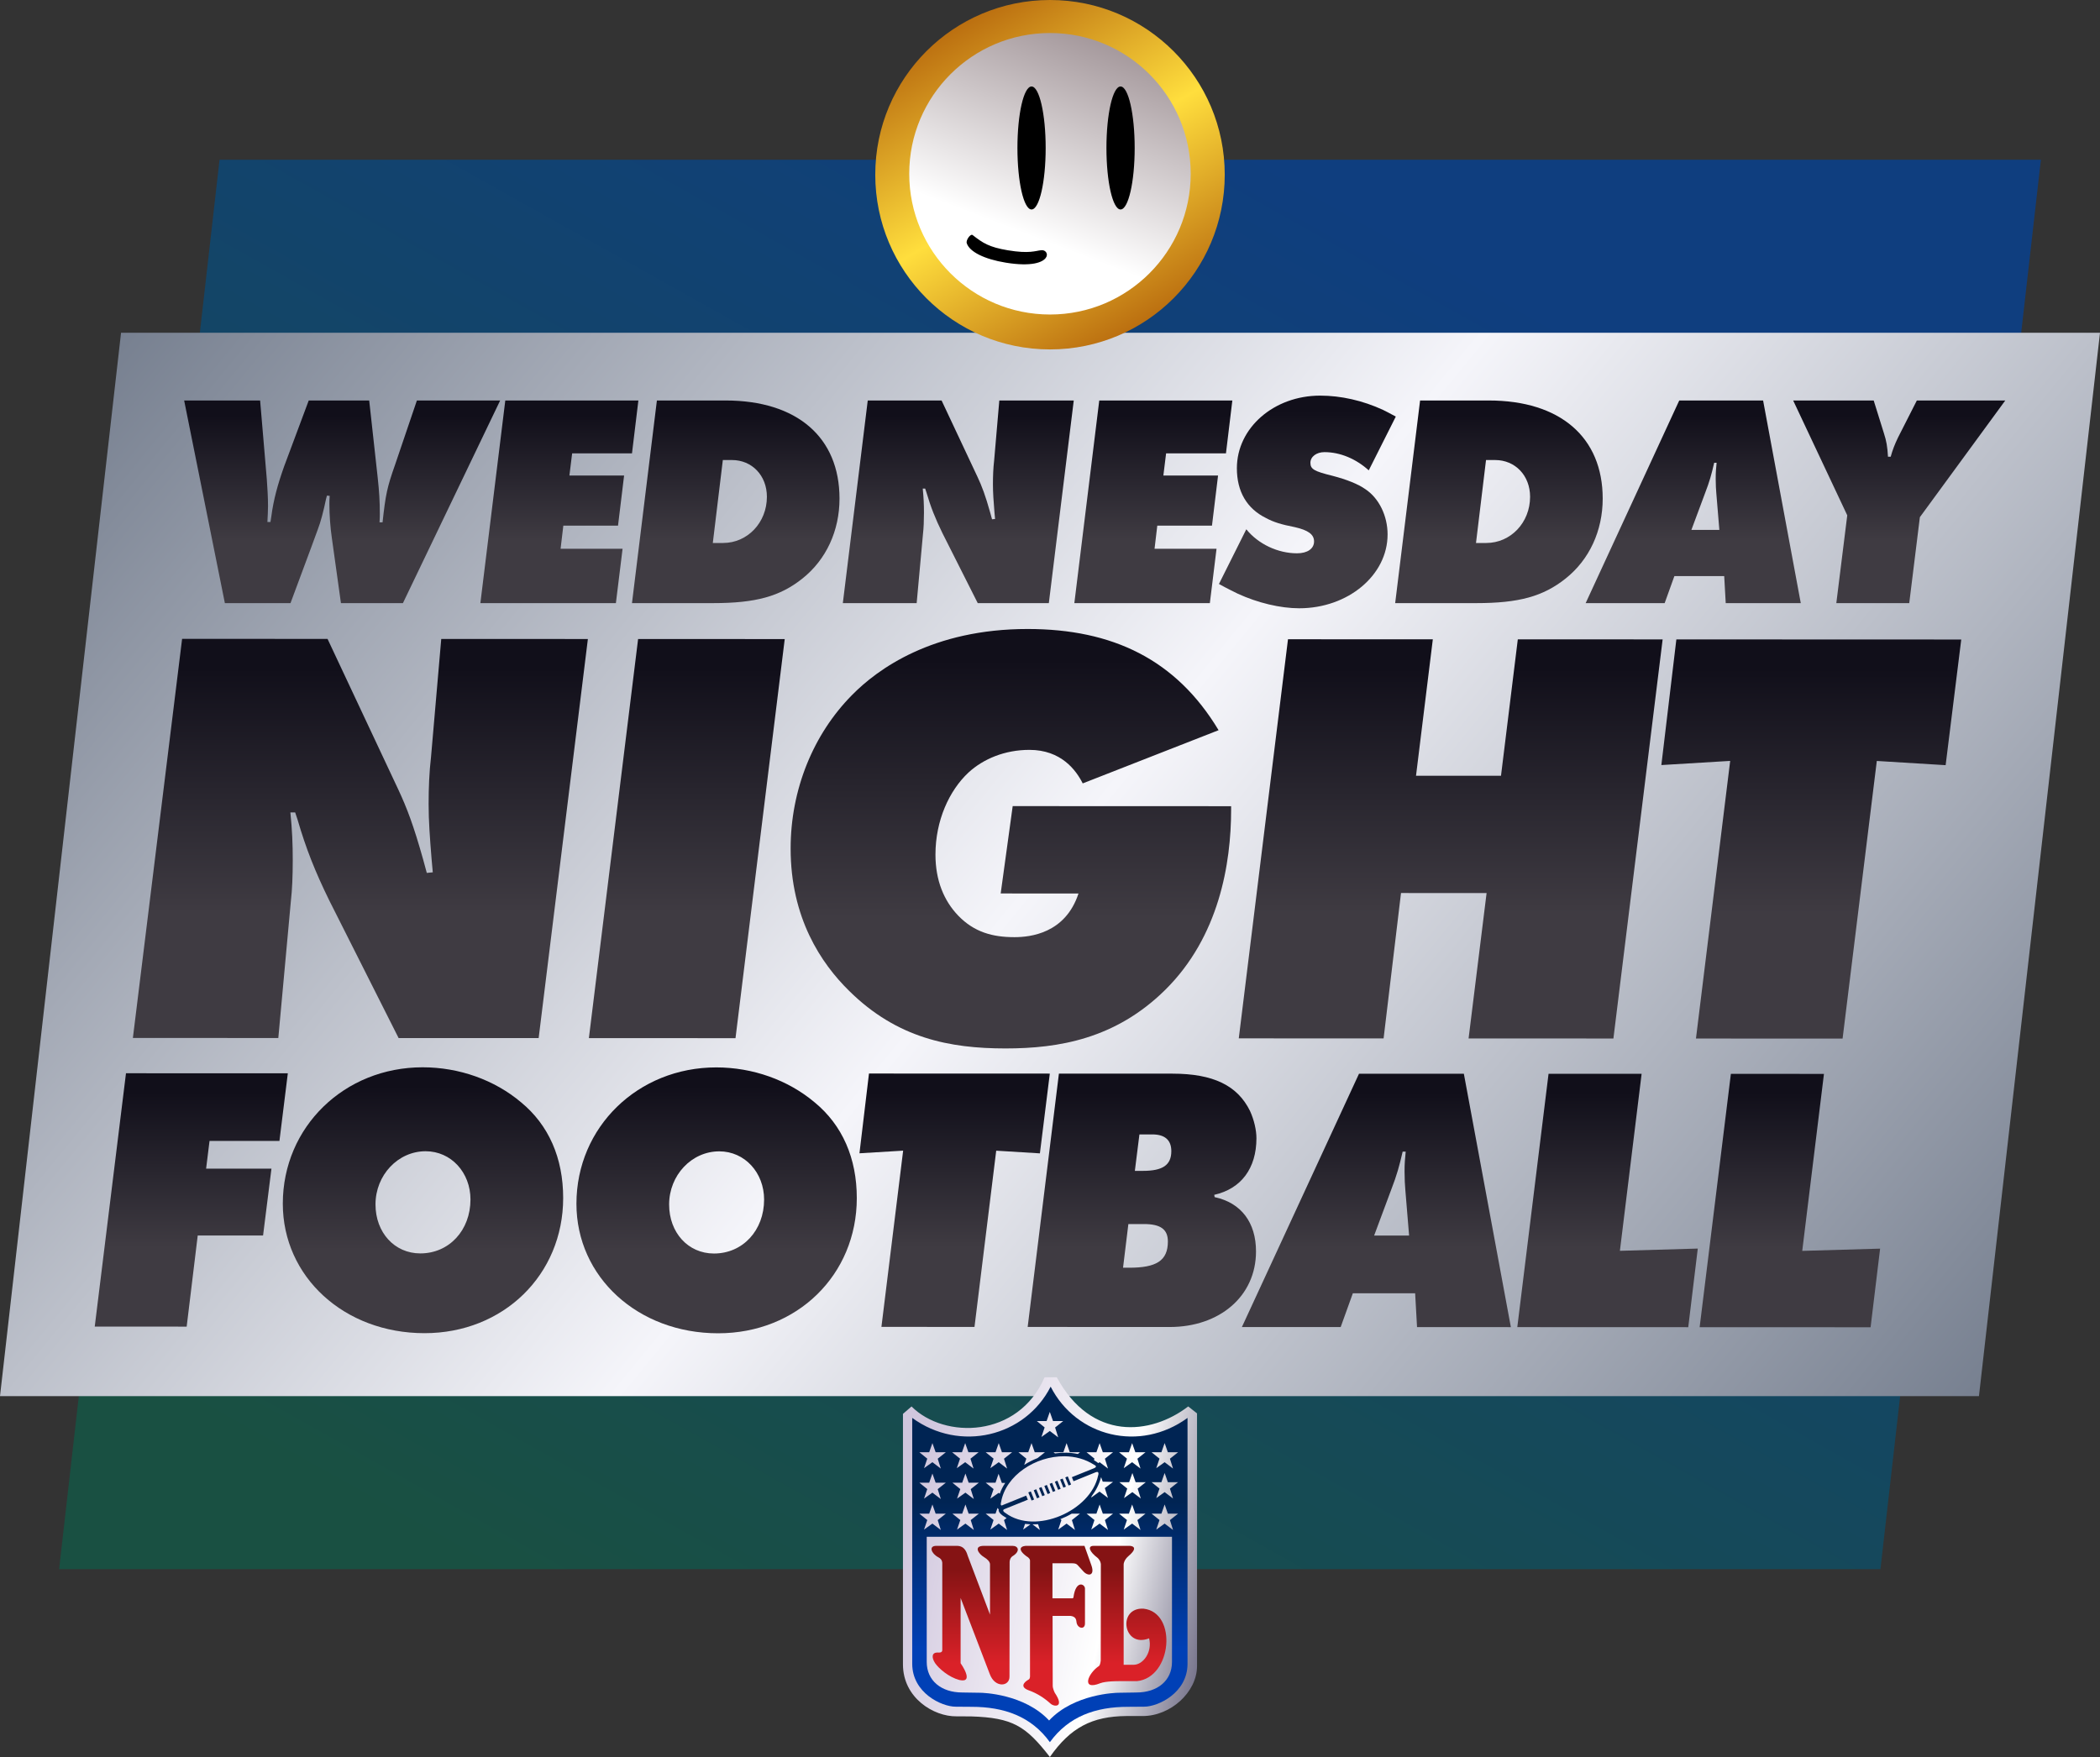
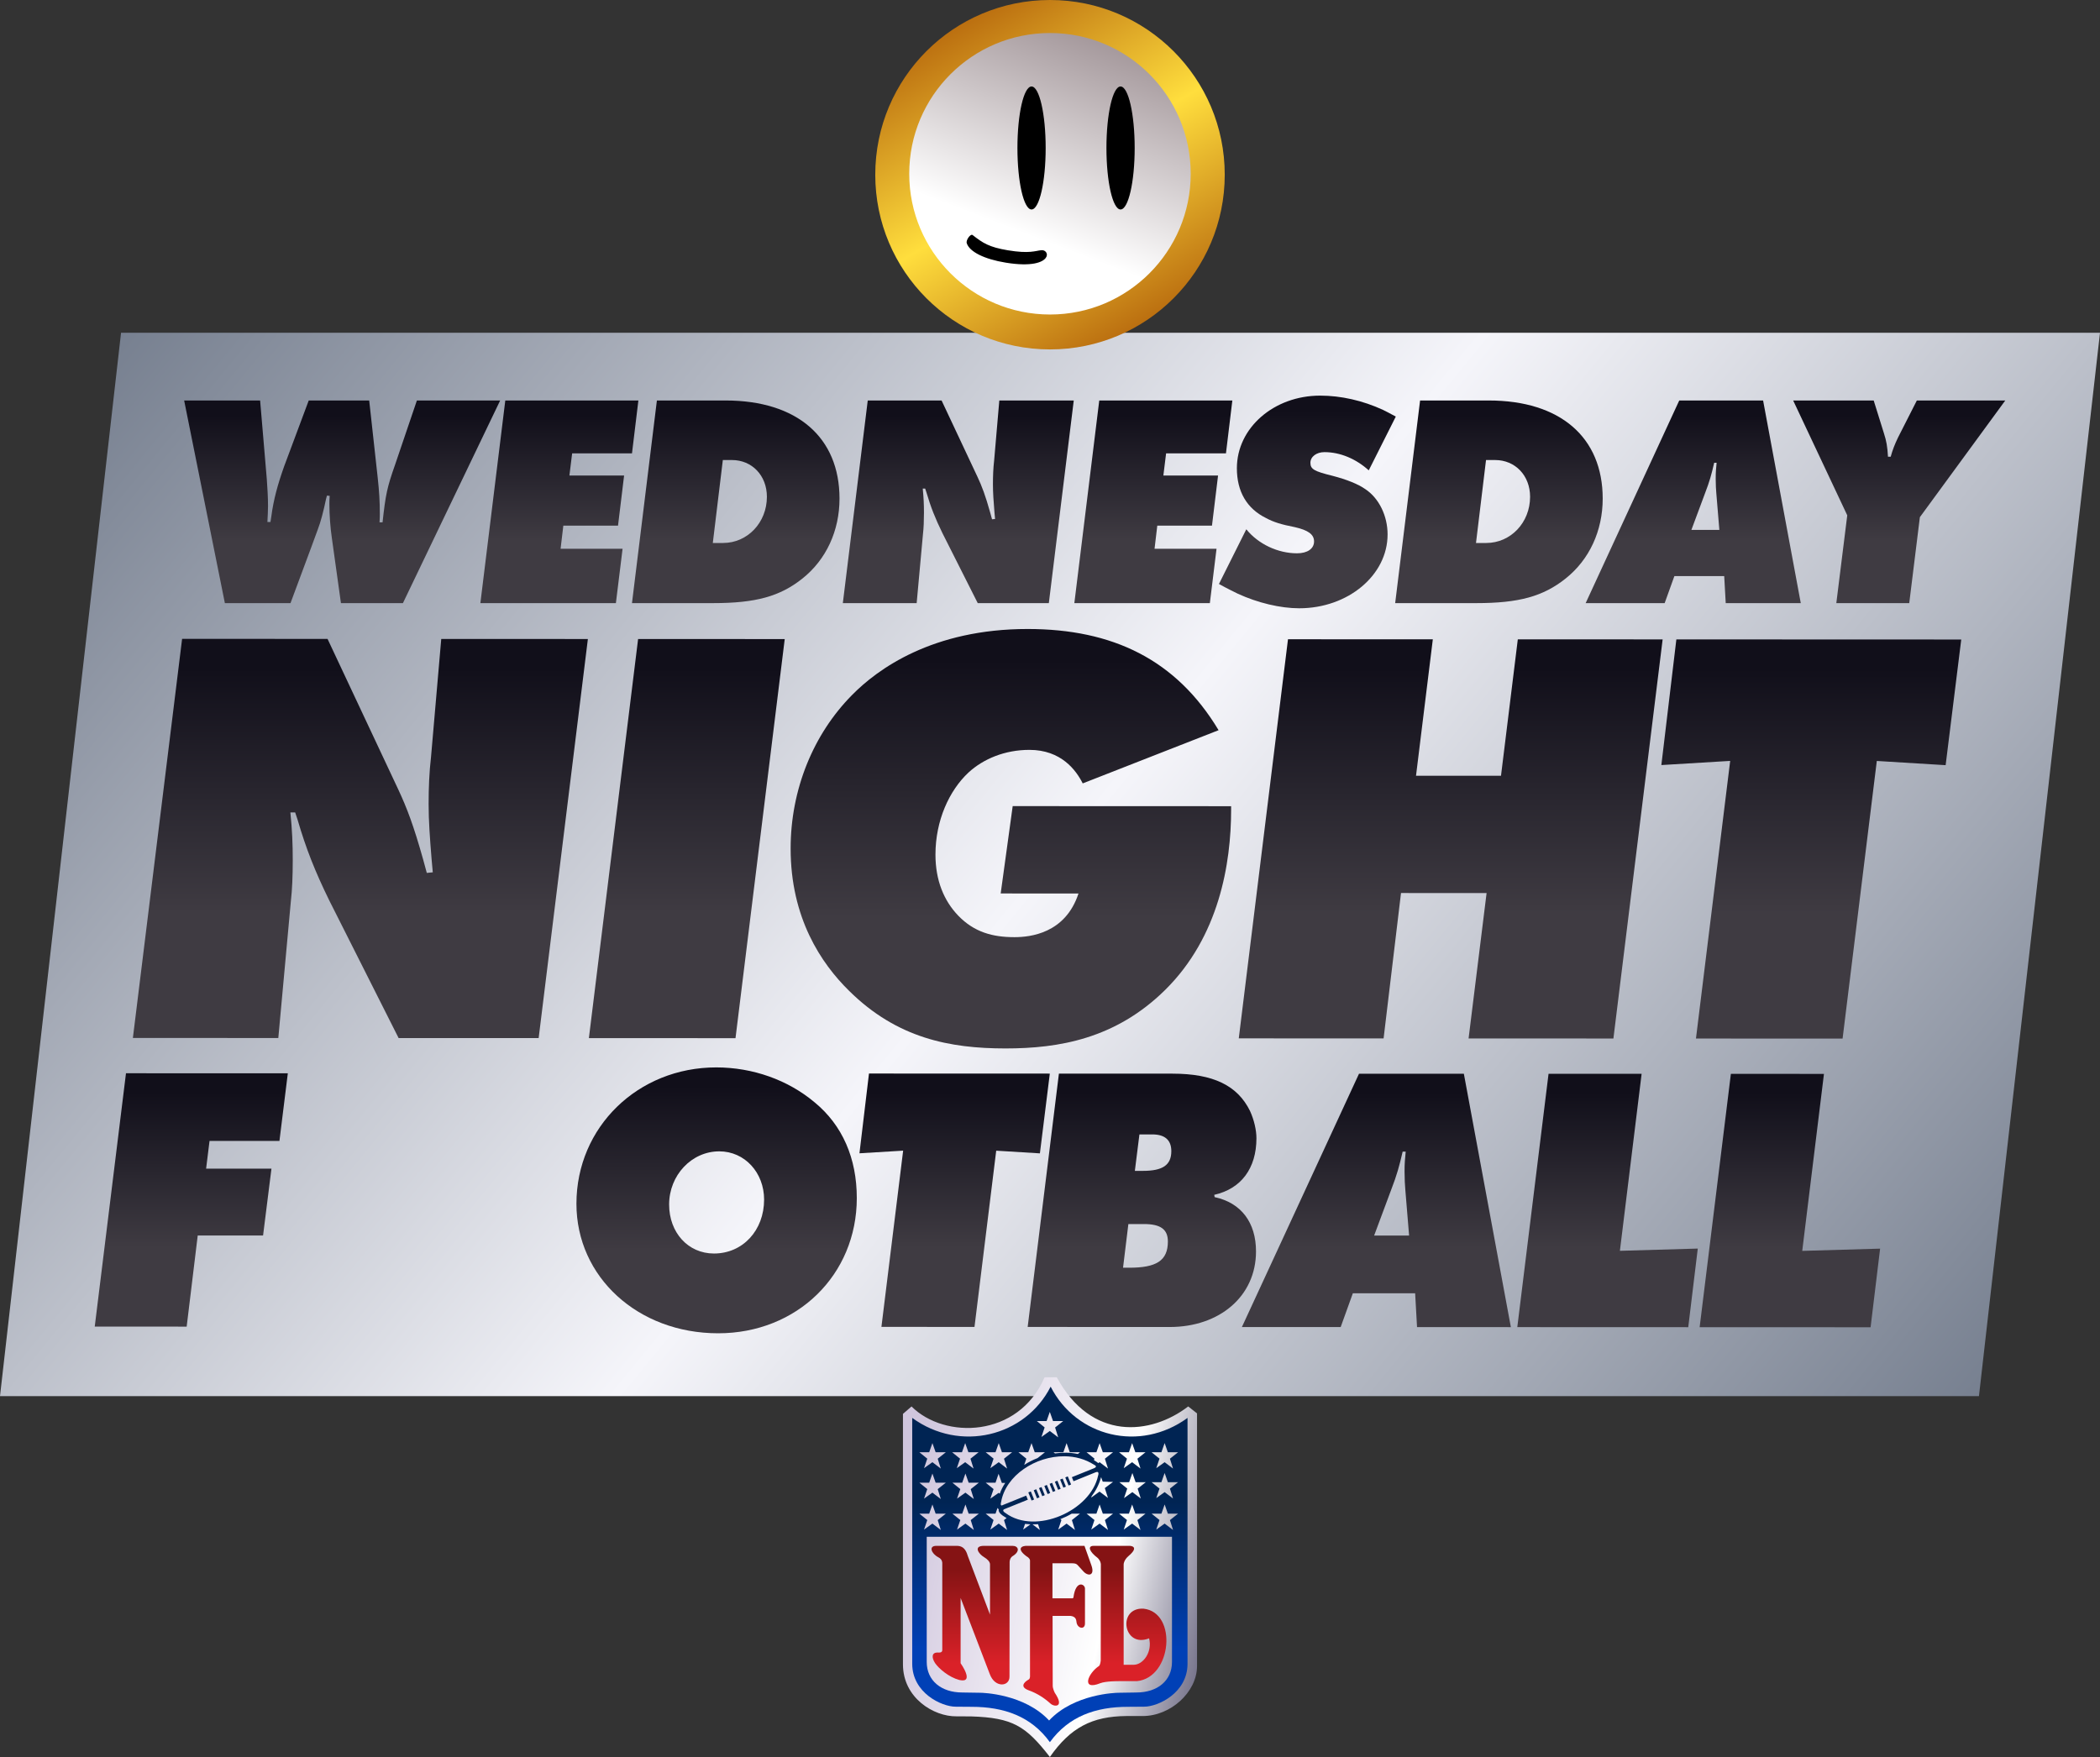
<svg xmlns="http://www.w3.org/2000/svg" xmlns:xlink="http://www.w3.org/1999/xlink" id="Layer_1" data-name="Layer 1" viewBox="0 0 478.014 400">
  <rect x="0" y="0" width="478.014" height="400" fill="#333333" stroke="none" />
  <defs>
    <linearGradient id="linear-gradient" x1="319.598" y1="52.787" x2="139.387" y2="374.824" gradientUnits="userSpaceOnUse">
      <stop offset="0" stop-color="#0f3e7f" />
      <stop offset="1" stop-color="#195042" />
    </linearGradient>
    <linearGradient id="linear-gradient-2" x1="53.07" y1="44.588" x2="424.944" y2="349.019" gradientUnits="userSpaceOnUse">
      <stop offset="0" stop-color="#778090" />
      <stop offset=".5" stop-color="#f5f5fa" />
      <stop offset="1" stop-color="#778090" />
    </linearGradient>
    <linearGradient id="linear-gradient-3" x1="223.821" y1="79.19" x2="252.795" y2="3.538" gradientUnits="userSpaceOnUse">
      <stop offset=".341" stop-color="#fff" />
      <stop offset="1" stop-color="#998b8f" />
    </linearGradient>
    <linearGradient id="linear-gradient-4" x1="258.897" y1="74.229" x2="219.113" y2="5.323" gradientUnits="userSpaceOnUse">
      <stop offset="0" stop-color="#bb6f10" />
      <stop offset=".5" stop-color="#ffde3d" />
      <stop offset="1" stop-color="#bb6f10" />
    </linearGradient>
    <linearGradient id="linear-gradient-5" x1="204.745" y1="349.403" x2="277.89" y2="364.802" gradientUnits="userSpaceOnUse">
      <stop offset="0" stop-color="#d0c6dd" />
      <stop offset=".66" stop-color="#fff" />
      <stop offset=".983" stop-color="#747189" />
    </linearGradient>
    <linearGradient id="linear-gradient-6" x1="238.979" y1="396.625" x2="238.979" y2="315.69" gradientUnits="userSpaceOnUse">
      <stop offset=".263" stop-color="#0040b6" />
      <stop offset=".677" stop-color="#002453" />
    </linearGradient>
    <linearGradient id="linear-gradient-7" x1="202.474" y1="360.189" x2="275.619" y2="375.588" xlink:href="#linear-gradient-5" />
    <linearGradient id="linear-gradient-8" x1="238.775" y1="388.311" x2="238.775" y2="351.928" gradientUnits="userSpaceOnUse">
      <stop offset=".263" stop-color="#da2128" />
      <stop offset=".849" stop-color="#851314" />
    </linearGradient>
    <linearGradient id="linear-gradient-9" x1="208.527" y1="331.438" x2="281.672" y2="346.836" xlink:href="#linear-gradient-5" />
    <linearGradient id="linear-gradient-10" x1="43.54" y1="302.023" x2="43.54" y2="244.34" gradientUnits="userSpaceOnUse">
      <stop offset=".313" stop-color="#3f3b42" />
      <stop offset=".927" stop-color="#110f1a" />
    </linearGradient>
    <linearGradient id="linear-gradient-11" x1="96.284" y1="303.513" x2="96.284" y2="242.981" xlink:href="#linear-gradient-10" />
    <linearGradient id="linear-gradient-12" x1="163.121" y1="303.538" x2="163.121" y2="243.006" xlink:href="#linear-gradient-10" />
    <linearGradient id="linear-gradient-13" x1="217.299" y1="302.09" x2="217.299" y2="244.403" xlink:href="#linear-gradient-10" />
    <linearGradient id="linear-gradient-14" x1="259.96" y1="302.107" x2="259.96" y2="244.42" xlink:href="#linear-gradient-10" />
    <linearGradient id="linear-gradient-15" x1="313.301" y1="302.136" x2="313.301" y2="244.445" xlink:href="#linear-gradient-10" />
    <linearGradient id="linear-gradient-16" x1="365.918" y1="302.151" x2="365.918" y2="244.461" xlink:href="#linear-gradient-10" />
    <linearGradient id="linear-gradient-17" x1="407.421" y1="302.167" x2="407.421" y2="244.477" xlink:href="#linear-gradient-10" />
    <linearGradient id="linear-gradient-18" x1="82.031" y1="236.336" x2="82.031" y2="145.441" xlink:href="#linear-gradient-10" />
    <linearGradient id="linear-gradient-19" x1="156.334" y1="236.353" x2="156.334" y2="145.48" xlink:href="#linear-gradient-10" />
    <linearGradient id="linear-gradient-20" x1="230.1" y1="238.691" x2="230.1" y2="143.197" xlink:href="#linear-gradient-10" />
    <linearGradient id="linear-gradient-21" x1="330.217" y1="236.428" x2="330.217" y2="145.535" xlink:href="#linear-gradient-10" />
    <linearGradient id="linear-gradient-22" x1="412.298" y1="236.447" x2="412.298" y2="145.568" xlink:href="#linear-gradient-10" />
    <linearGradient id="linear-gradient-23" x1="77.883" y1="137.308" x2="77.883" y2="91.176" xlink:href="#linear-gradient-10" />
    <linearGradient id="linear-gradient-24" x1="127.328" y1="137.308" x2="127.328" y2="91.176" xlink:href="#linear-gradient-10" />
    <linearGradient id="linear-gradient-25" x1="167.474" y1="137.308" x2="167.474" y2="91.176" xlink:href="#linear-gradient-10" />
    <linearGradient id="linear-gradient-26" x1="218.132" y1="137.308" x2="218.132" y2="91.176" xlink:href="#linear-gradient-10" />
    <linearGradient id="linear-gradient-27" x1="262.53" y1="137.308" x2="262.53" y2="91.176" xlink:href="#linear-gradient-10" />
    <linearGradient id="linear-gradient-28" x1="297.593" y1="138.484" x2="297.593" y2="90.07" xlink:href="#linear-gradient-10" />
    <linearGradient id="linear-gradient-29" x1="341.197" y1="137.308" x2="341.197" y2="91.176" xlink:href="#linear-gradient-10" />
    <linearGradient id="linear-gradient-30" x1="385.421" y1="137.308" x2="385.421" y2="91.176" xlink:href="#linear-gradient-10" />
    <linearGradient id="linear-gradient-31" x1="432.311" y1="137.308" x2="432.311" y2="91.176" xlink:href="#linear-gradient-10" />
  </defs>
-   <polygon points="428.039 357.238 13.455 357.238 49.975 36.37 464.559 36.37 428.039 357.238" fill="url(#linear-gradient)" />
  <polygon points="450.46 317.85 0 317.85 27.554 75.757 478.014 75.757 450.46 317.85" fill="url(#linear-gradient-2)" />
  <g>
    <circle cx="238.999" cy="39.56" r="34.127" fill="url(#linear-gradient-3)" />
    <path d="m239.007,0c-21.972,0-39.775,17.803-39.775,39.775s17.803,39.775,39.775,39.775,39.775-17.803,39.775-39.775S260.955,0,239.007,0Zm0,71.603c-17.7,0-32.043-14.343-32.043-32.043s14.343-32.043,32.043-32.043,32.027,14.367,32.027,32.043-14.327,32.043-32.027,32.043Z" fill="url(#linear-gradient-4)" />
    <g>
      <ellipse cx="234.807" cy="33.689" rx="3.214" ry="14.001" />
      <ellipse cx="255.068" cy="33.689" rx="3.214" ry="14.001" />
      <path d="m237.058,56.957c-1.408.143-2.721.843-7.645.024-4.335-.724-5.696-1.663-8.019-3.468-.469-.374-1.575,1.169-1.336,1.854.613,1.949,3.985,3.635,8.886,4.431,5.934.963,8.353-.095,9.077-1.058.7-.891-.024-1.877-.963-1.782Z" />
    </g>
  </g>
  <g id="layer2">
    <g id="g4908">
      <path id="path4794" d="m237.77,313.551c-5.982,13.875-22.796,14.13-30.283,6.647l-1.95,1.689v57.036c0,7.637,7.012,11.899,12.186,11.822l3.308.016c9.49.296,12.475,2.189,17.946,9.24,4.666-6.683,9.58-9.255,17.398-9.324h3.748c6.347,0,12.312-5.435,12.352-11.313v-57.591l-2.006-1.579c-8.581,6.573-22.052,7.893-29.921-6.642h-2.778Z" fill="url(#linear-gradient-5)" />
      <path id="path4796" d="m270.313,322.804v55.972c0,6.632-6.692,9.774-9.894,9.774l-3.613.027c-7.428,0-13.568,2.177-17.826,8.048-4.257-5.87-10.397-8.048-17.83-8.048l-3.609-.027c-3.203,0-9.896-3.141-9.896-9.774v-55.972c10.866,7.926,25.696,4.282,31.51-7.114,5.815,11.396,20.29,15.04,31.158,7.114Z" fill="url(#linear-gradient-6)" />
      <path id="path4800" d="m266.775,349.873v28.488c0,4.228-3.274,6.955-8.096,6.955l-4.078.062c-.555,0-10.134.236-15.8,6.311-5.667-6.075-15.124-6.311-15.68-6.311l-4.08-.062c-4.817,0-8.094-2.727-8.094-6.955v-28.488h55.827Z" fill="url(#linear-gradient-7)" />
      <path id="path4852" d="m257.185,351.933s2.351.058-.292,2.304c-1.164.995-1.119,1.968-1.119,1.968v22.803h2.264c2.203,0,4.315-2.937,3.525-6.024-5.902,2.355-7.314-7.073-1.264-6.75,7.755.851,6.52,15.713-1.527,16.501h-4.169s-2.875-.026-4.168.472c-4.373,1.762-2.85-2.231-.264-3.935.293-.264.383-1.203.383-1.203l.024-21.964c-.06-.824-.704-1.41-.704-1.41-1.935-1.444-2.38-2.761-.941-2.761h8.251Zm-13.508,15.945c1.232.141,1.299.939,1.351,1.322.121,1.548,1.938,1.938,1.938.412v-7.962c0-1.027-2.057-2.024-2.613,1.937,0,0,.03.296-.324.296h-4.463v-7.985h4.435c1.321.024,1.085.291,2.524,1.76,1.057,1.262,2.763,1.175,1.913-1.265l-1.586-4.461h-13.041c-1.171-.06-2.586.587-.119,2.407,0,0,.649.294.763.879v26.195s.076.736-.294.941c-1.231.687-1.936,1.732-.087,2.435,2.053.734,3.652,1.796,5.08,3.086.854.76,3.204.85.953-2.467,0,0-.514-.969-.483-1.719l-.031-15.812h4.084Zm-25.841-15.945c1.821,0,2.234,1.608,2.466,2.317l5.05,13.334v-11.452c0-.59-.657-1.222-1.337-1.619-1.319-.778-2.483-2.582-.057-2.582h6.536c1.263,0,1.788,1.146.178,2.23-.739.381-.857,1.117-.857,1.47l-.03,26.071c.03,2.294-3.314,2.647-4.489-.588l-6.636-17.322v14.861s3.317,4.639-.298,3.817c-2.408-.648-4.668-2.613-5.519-3.846-.882-1.379-.709-2.442.617-2.411,0,0,1.025.178,1.025-.525v-19.822s.069-.849-.879-1.324c-1.644-.852-2.264-2.611-.501-2.611h4.731Z" fill="url(#linear-gradient-8)" />
      <path id="path4858" d="m242.299,331.538c-6.566-.06-13.343,4.336-14.415,10.374-.334,1.215.39.727.39.727l5.308-2.141.378.926-5.286,2.134s-.862.265.236.927c6.85,5.014,19.35-.533,21.039-8.517,0,0,.424-1.18-.554-.784l-5.034,2.037-.375-.925c-.002-.008,5.04-2.032,5.04-2.032.976-.397.032-.778.032-.778-2.039-1.321-4.386-1.926-6.761-1.947h0Zm.755,4.583l.752,1.84-.57.233-.752-1.84.57-.233Zm-1.17.494l.743,1.838-.575.234-.739-1.839.571-.232Zm-1.194.489l.741,1.835-.573.23-.743-1.836.574-.229Zm-1.203.479l.743,1.842-.572.226-.741-1.835.57-.233Zm-1.196.484l.755,1.834-.584.24-.744-1.841.573-.232Zm-1.216.485l.744,1.837-.572.232-.744-1.837.572-.232Zm-1.197.491l.745,1.836-.572.23-.74-1.833.568-.233Zm-1.237.502l.742,1.839-.566.231-.749-1.844.573-.227Zm4.322-18.113l-.731,2.084h-2.233l1.788,1.455-.731,2.174,1.907-1.363,1.912,1.452-.707-2.248,1.854-1.47h-2.326l-.732-2.084Zm-26.725,7.11l-.73,2.083h-2.232l1.792,1.454-.735,2.171,1.905-1.363,1.913,1.451-.705-2.244,1.847-1.47h-2.317l-.738-2.083Zm7.465,0l-.736,2.083h-2.233l1.795,1.454-.739,2.171,1.912-1.363,1.904,1.451-.702-2.244,1.849-1.47h-2.32l-.731-2.083Zm7.632,0l-.731,2.083h-2.233l1.791,1.454-.734,2.171,1.907-1.363,1.909,1.451-.709-2.244,1.853-1.47h-2.319l-.734-2.083Zm7.461,0l-.739,2.083h-2.231l1.793,1.454-.479,1.416c.951-.606,1.976-1.127,3.045-1.548l1.663-1.322h-2.317l-.736-2.083Zm7.984,0l-.731,2.083h-2.231l.326.265c1.744-.252,3.512-.227,5.199.128l.495-.393h-2.325l-.734-2.083Zm7.519,0l-.733,2.083h-2.236l1.795,1.454-.117.348c.218.129.432.264.643.408.135.092.247.182.343.27l.305-.218,1.913,1.451-.707-2.244,1.85-1.47h-2.323l-.733-2.083Zm7.401,0l-.734,2.083h-2.233l1.792,1.454-.733,2.171,1.908-1.363,1.909,1.451-.707-2.244,1.845-1.47h-2.314l-.734-2.083Zm7.4,0l-.736,2.083h-2.232l1.797,1.454-.736,2.171,1.908-1.363,1.909,1.451-.705-2.244,1.852-1.47h-2.322l-.734-2.083Zm-7.346,6.811l-.732,2.087h-2.229l1.793,1.451-.734,2.171,1.902-1.364,1.917,1.454-.71-2.245,1.853-1.467h-2.317l-.743-2.087Zm7.346,0l-.736,2.087h-2.232l1.797,1.451-.736,2.171,1.908-1.364,1.909,1.454-.705-2.245,1.852-1.467h-2.322l-.734-2.087Zm-52.862.116l-.73,2.086h-2.232l1.792,1.451-.735,2.177,1.905-1.364,1.913,1.45-.705-2.248,1.847-1.466h-2.317l-.738-2.086Zm7.519,0l-.734,2.086h-2.231l1.794,1.451-.738,2.177,1.908-1.364,1.91,1.45-.704-2.248,1.848-1.466h-2.318l-.736-2.086Zm7.544.056l-.697,2.03h-2.233l1.791,1.451-.734,2.177,1.894-1.315.256.193c.298-.859.718-1.683,1.241-2.46l-.774.003-.745-2.08Zm23.338.762c-.435,1.606-1.179,3.059-2.148,4.34l-.11.327,1.904-1.373,1.917,1.443-.717-2.244,1.871-1.401-2.349-.064-.367-1.029Zm-38.4,6.23l-.73,2.087h-2.232l1.792,1.451-.735,2.174,1.905-1.363,1.913,1.452-.705-2.249,1.847-1.466h-2.317l-.738-2.087Zm7.519,0l-.734,2.087h-2.231l1.794,1.451-.738,2.174,1.908-1.363,1.91,1.452-.704-2.249,1.848-1.466h-2.318l-.736-2.087Zm30.543,0l-.733,2.087h-2.236l1.795,1.451-.731,2.174,1.904-1.363,1.913,1.452-.707-2.249,1.85-1.466h-2.323l-.733-2.087Zm7.401,0l-.734,2.087h-2.233l1.792,1.451-.733,2.174,1.908-1.363,1.909,1.452-.707-2.249,1.845-1.466h-2.314l-.734-2.087Zm7.4,0l-.736,2.087h-2.232l1.797,1.451-.736,2.174,1.908-1.363,1.909,1.452-.705-2.249,1.852-1.466h-2.322l-.734-2.087Zm-38.037.772l-.461,1.315h-2.233l1.791,1.451-.734,2.174,1.907-1.363,1.909,1.452-.709-2.249.596-.472c-.1-.056-.2-.114-.297-.174-1.927-1.093-1.477-1.841-1.477-1.841,0,0-.182-.02-.293-.295h0Zm16.884,1.315c-.828.486-1.699.901-2.592,1.247l.252.204-.734,2.174,1.905-1.363,1.91,1.452-.702-2.249,1.85-1.466h-1.89Zm-10.625,2.331l-.437,1.295,1.672-1.194c-.417-.016-.829-.05-1.235-.102Zm2.969.071c-.422.031-.843.044-1.259.041l1.67,1.272-.41-1.313Z" fill="url(#linear-gradient-9)" />
    </g>
  </g>
  <g>
    <polygon points="65.515 244.354 63.607 259.746 47.696 259.74 46.916 266.051 61.789 266.057 59.881 281.276 45.007 281.271 42.492 302.023 21.565 302.015 28.678 244.34 65.515 244.354" fill="url(#linear-gradient-10)" />
-     <path d="m128.192,272.741c-.007,17.467-13.588,30.779-31.574,30.772-18.246-.007-32.249-12.809-32.243-29.499.007-17.467,14.02-31.039,31.834-31.032,8.301.003,16.343,2.861,22.393,7.964,6.311,5.191,9.594,12.715,9.59,21.795Zm-21.099.338c.002-6.139-4.406-10.983-10.2-10.986-6.312-.002-11.417,5.443-11.419,12.102-.002,6.399,4.319,11.156,10.199,11.158,6.572.002,11.417-5.271,11.419-12.275Z" fill="url(#linear-gradient-11)" />
    <path d="m195.03,272.766c-.007,17.467-13.588,30.779-31.574,30.772-18.246-.007-32.25-12.809-32.244-29.499.007-17.467,14.02-31.039,31.834-31.032,8.301.003,16.343,2.861,22.394,7.964,6.31,5.191,9.593,12.715,9.59,21.795Zm-21.099.338c.002-6.139-4.406-10.983-10.2-10.986-6.312-.002-11.417,5.443-11.419,12.102-.002,6.399,4.319,11.156,10.199,11.158,6.572.002,11.417-5.271,11.419-12.275Z" fill="url(#linear-gradient-12)" />
    <path d="m238.964,244.419l-2.255,18.158-9.945-.609-4.944,40.122-21.186-.008,4.944-40.122-9.944.601,2.168-18.158,41.162.015Z" fill="url(#linear-gradient-13)" />
    <path d="m276.479,272.537c6.052,1.299,9.423,5.797,9.421,12.369-.004,10.204-8.308,17.205-19.636,17.201l-32.34-.012,7.112-57.675,25.855.01c9.253.003,14.786,2.686,17.638,8.481.95,2.076,1.469,4.411,1.468,6.227-.003,6.831-3.464,11.5-9.604,12.88l.087.52Zm-19.632,6.132l-1.214,9.943h1.384c6.139.003,8.821-1.552,8.823-5.962.001-2.768-1.642-3.979-5.447-3.98h-3.545Zm2.516-20.406l-1.041,8.3h1.815c4.496.002,6.486-1.294,6.487-4.493,0-2.594-1.555-3.805-4.321-3.806h-2.94Z" fill="url(#linear-gradient-14)" />
    <path d="m307.943,294.427l-2.771,7.695-22.483-.008,26.656-57.668,23.866.009,10.701,57.682-21.358-.008-.43-7.696-14.181-.005Zm4.847-13.143l7.956.003-.862-10.464c-.086-.951-.171-2.421-.171-4.064,0-2.076.087-2.681.261-4.583h-.692c-.78,3.371-1.299,5.274-2.597,8.646l-3.895,10.462Z" fill="url(#linear-gradient-15)" />
    <path d="m373.675,244.469l-4.944,40.294,17.727-.512-2.168,17.899-38.912-.015,7.112-57.675,21.186.008Z" fill="url(#linear-gradient-16)" />
    <path d="m415.179,244.485l-4.944,40.294,17.727-.512-2.168,17.899-38.912-.015,7.112-57.675,21.186.008Z" fill="url(#linear-gradient-17)" />
    <path d="m133.816,145.475l-11.205,90.861-31.878-.012-15.79-31.339c-3.267-6.676-5.308-11.854-7.213-18.393l-.544-1.635h-1.089c.407,4.087.541,7.083.54,10.899-.001,3.542-.138,6.812-.412,9.127l-2.873,31.332-33.104-.012,11.205-90.861,33.104.012,16.062,34.199c2.042,4.361,3.539,8.312,5.716,16.078l.815,2.997,1.363-.134-.271-2.999c-.406-5.04-.678-8.719-.676-12.532.001-3.678.139-7.22.549-10.762l2.326-26.837,33.376.013Z" fill="url(#linear-gradient-18)" />
    <path d="m178.624,145.492l-11.204,90.861-33.376-.013,11.205-90.861,33.375.013Z" fill="url(#linear-gradient-19)" />
    <path d="m280.234,183.538v.817c-.005,12.262-2.736,28.88-15.001,41.001-11.311,11.166-24.252,13.34-36.378,13.335-12.669-.005-24.657-2.324-35.551-13.09-6.399-6.269-13.342-16.626-13.336-32.428.005-13.487,5.185-26.017,13.907-34.869,5.861-5.991,18.398-15.114,40.057-15.106,19.346.007,33.782,6.96,43.45,23.04l-30.929,12.112c-1.497-2.997-4.902-7.63-12.121-7.633-5.587-.002-10.491,2.039-13.897,5.172-4.362,4.085-7.498,10.896-7.501,18.661-.002,5.857,1.905,10.489,5.172,13.896,3.677,3.817,7.9,4.908,12.804,4.91,3.542.001,11.581-.814,14.581-9.94l-17.711-.007,2.733-19.888,49.723.019Z" fill="url(#linear-gradient-20)" />
    <path d="m378.459,145.567l-11.206,90.861-32.966-.012,4.099-33.101-19.481-.007-3.964,33.101-32.966-.012,11.204-90.861,32.968.012-3.827,31.06,19.344.007,3.827-31.06,32.968.012Z" fill="url(#linear-gradient-21)" />
    <path d="m446.429,145.593l-3.553,28.606-15.667-.959-7.789,63.208-33.376-.013,7.789-63.208-15.666.947,3.416-28.606,64.846.024Z" fill="url(#linear-gradient-22)" />
    <path d="m113.848,91.176l-22.132,46.132h-14.11s-2.075-14.87-2.075-14.87c-.346-2.352-.553-5.256-.553-7.608,0-.761,0-1.037.069-1.937l-.622-.069-.208.761c-.553,2.697-1.245,5.326-1.867,6.916l-1.522,4.15-4.703,12.657h-14.939s-9.268-46.132-9.268-46.132h17.291s1.522,17.914,1.522,17.914c.138,2.005.277,4.08.277,6.086,0,1.245-.069,1.937-.138,3.666h.691s.208-1.314.208-1.314c.484-3.735,1.453-7.262,2.905-11.343l5.602-15.009h13.763s1.937,17.568,1.937,17.568c.346,3.182.484,5.395.484,8.3,0,.484,0,.899-.069,1.867h.691c.692-6.363,1.037-7.954,2.836-13.072l4.979-14.663h18.951Z" fill="url(#linear-gradient-23)" />
    <path d="m145.311,91.176l-1.453,12.035h-13.625s-.622,5.049-.622,5.049h12.449s-1.383,11.412-1.383,11.412h-12.45s-.622,5.257-.622,5.257h14.11s-1.522,12.38-1.522,12.38h-30.847s5.672-46.132,5.672-46.132h30.293Z" fill="url(#linear-gradient-24)" />
    <path d="m149.527,91.176h15.631c16.253,0,25.936,8.369,25.936,22.34,0,7.331-3.043,13.902-8.438,18.19-5.118,4.081-10.651,5.602-20.334,5.602h-18.467s5.672-46.132,5.672-46.132Zm15.008,13.556l-2.282,18.882h2.352c5.533,0,9.959-4.634,9.959-10.513,0-4.842-3.389-8.369-7.954-8.369h-2.075Z" fill="url(#linear-gradient-25)" />
    <path d="m244.414,91.176l-5.671,46.132h-16.184s-8.023-15.908-8.023-15.908c-1.66-3.389-2.697-6.017-3.666-9.337l-.277-.83h-.553c.207,2.075.276,3.597.276,5.533,0,1.798-.069,3.458-.207,4.634l-1.453,15.908h-16.807s5.672-46.132,5.672-46.132h16.807s8.161,17.36,8.161,17.36c1.037,2.213,1.799,4.219,2.905,8.161l.416,1.522.691-.069-.138-1.521c-.208-2.559-.346-4.426-.346-6.363,0-1.868.069-3.666.277-5.464l1.175-13.626h16.945Z" fill="url(#linear-gradient-26)" />
    <path d="m280.513,91.176l-1.453,12.035h-13.626s-.622,5.049-.622,5.049h12.449s-1.384,11.412-1.384,11.412h-12.449s-.622,5.257-.622,5.257h14.109s-1.521,12.38-1.521,12.38h-30.846s5.671-46.132,5.671-46.132h30.294Z" fill="url(#linear-gradient-27)" />
    <path d="m317.719,94.842l-6.155,12.242c-2.905-2.628-6.501-4.15-10.098-4.15-1.799,0-3.182,1.037-3.182,2.421,0,1.453.83,1.937,5.048,2.974,3.182.83,5.81,1.867,7.47,3.043,3.112,2.075,5.048,6.086,5.048,10.305,0,9.268-8.991,16.807-20.126,16.807-4.289,0-9.476-1.245-13.972-3.32-.968-.484-2.42-1.176-4.288-2.213l6.225-12.449c2.766,3.389,7.193,5.464,11.55,5.464,2.352,0,3.874-1.037,3.874-2.697,0-1.591-1.314-2.559-4.358-3.251-3.181-.622-4.91-1.176-6.57-2.075-4.358-2.144-6.64-6.017-6.64-11.343,0-9.199,8.438-16.53,18.951-16.53,4.703,0,9.683,1.106,14.317,3.251.692.346,1.66.83,2.905,1.521Z" fill="url(#linear-gradient-28)" />
    <path d="m323.249,91.176h15.631c16.253,0,25.936,8.369,25.936,22.34,0,7.331-3.043,13.902-8.437,18.19-5.119,4.081-10.651,5.602-20.334,5.602h-18.467s5.671-46.132,5.671-46.132Zm15.008,13.556l-2.282,18.882h2.352c5.533,0,9.96-4.634,9.96-10.513,0-4.842-3.389-8.369-7.954-8.369h-2.075Z" fill="url(#linear-gradient-29)" />
    <path d="m381.133,131.153l-2.214,6.156h-17.983s21.303-46.132,21.303-46.132h19.088s8.576,46.132,8.576,46.132h-17.083s-.346-6.156-.346-6.156h-11.342Zm3.873-10.513h6.363s-.692-8.369-.692-8.369c-.069-.761-.138-1.937-.138-3.251,0-1.66.068-2.144.207-3.666h-.553c-.623,2.698-1.037,4.219-2.075,6.916l-3.112,8.369Z" fill="url(#linear-gradient-30)" />
    <path d="m437.014,117.735l-2.421,19.573h-16.599s2.489-19.988,2.489-19.988l-12.31-26.144h18.328s2.352,7.539,2.352,7.539c.553,1.729.761,2.905.9,5.257h.622c.416-1.521.9-2.767,1.66-4.357l4.288-8.438h20.127s-19.435,26.559-19.435,26.559Z" fill="url(#linear-gradient-31)" />
  </g>
</svg>